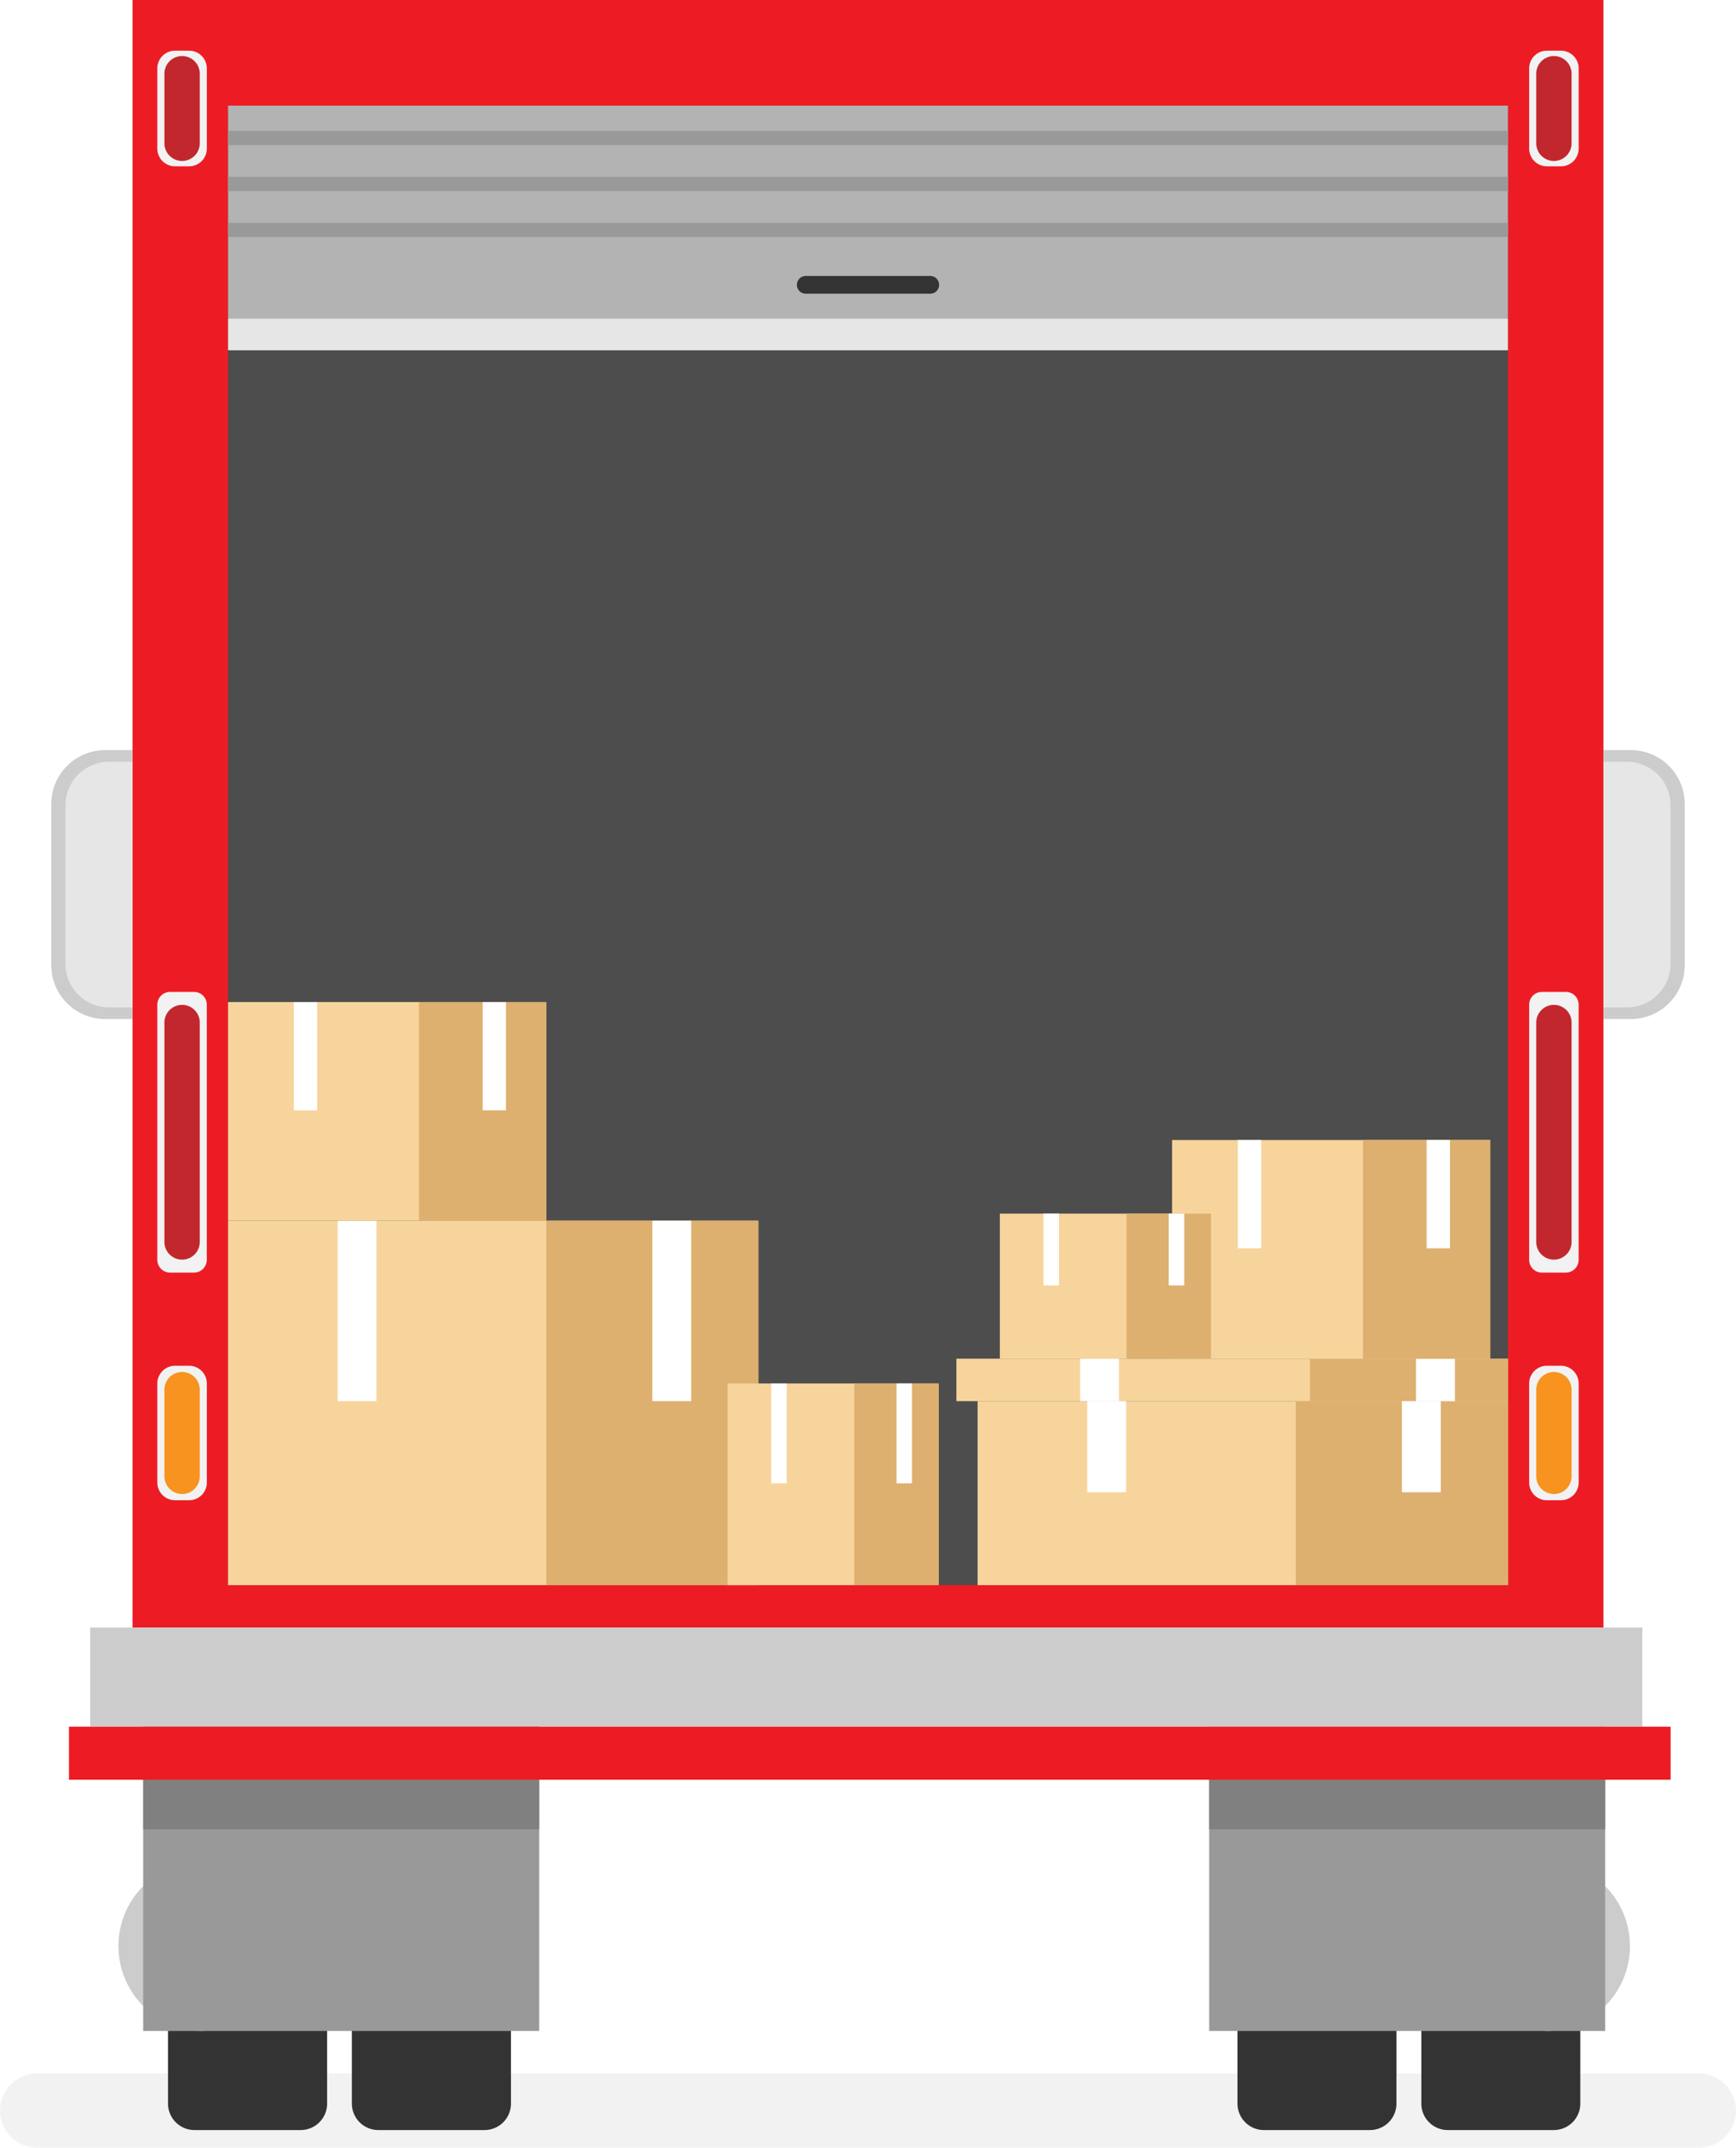
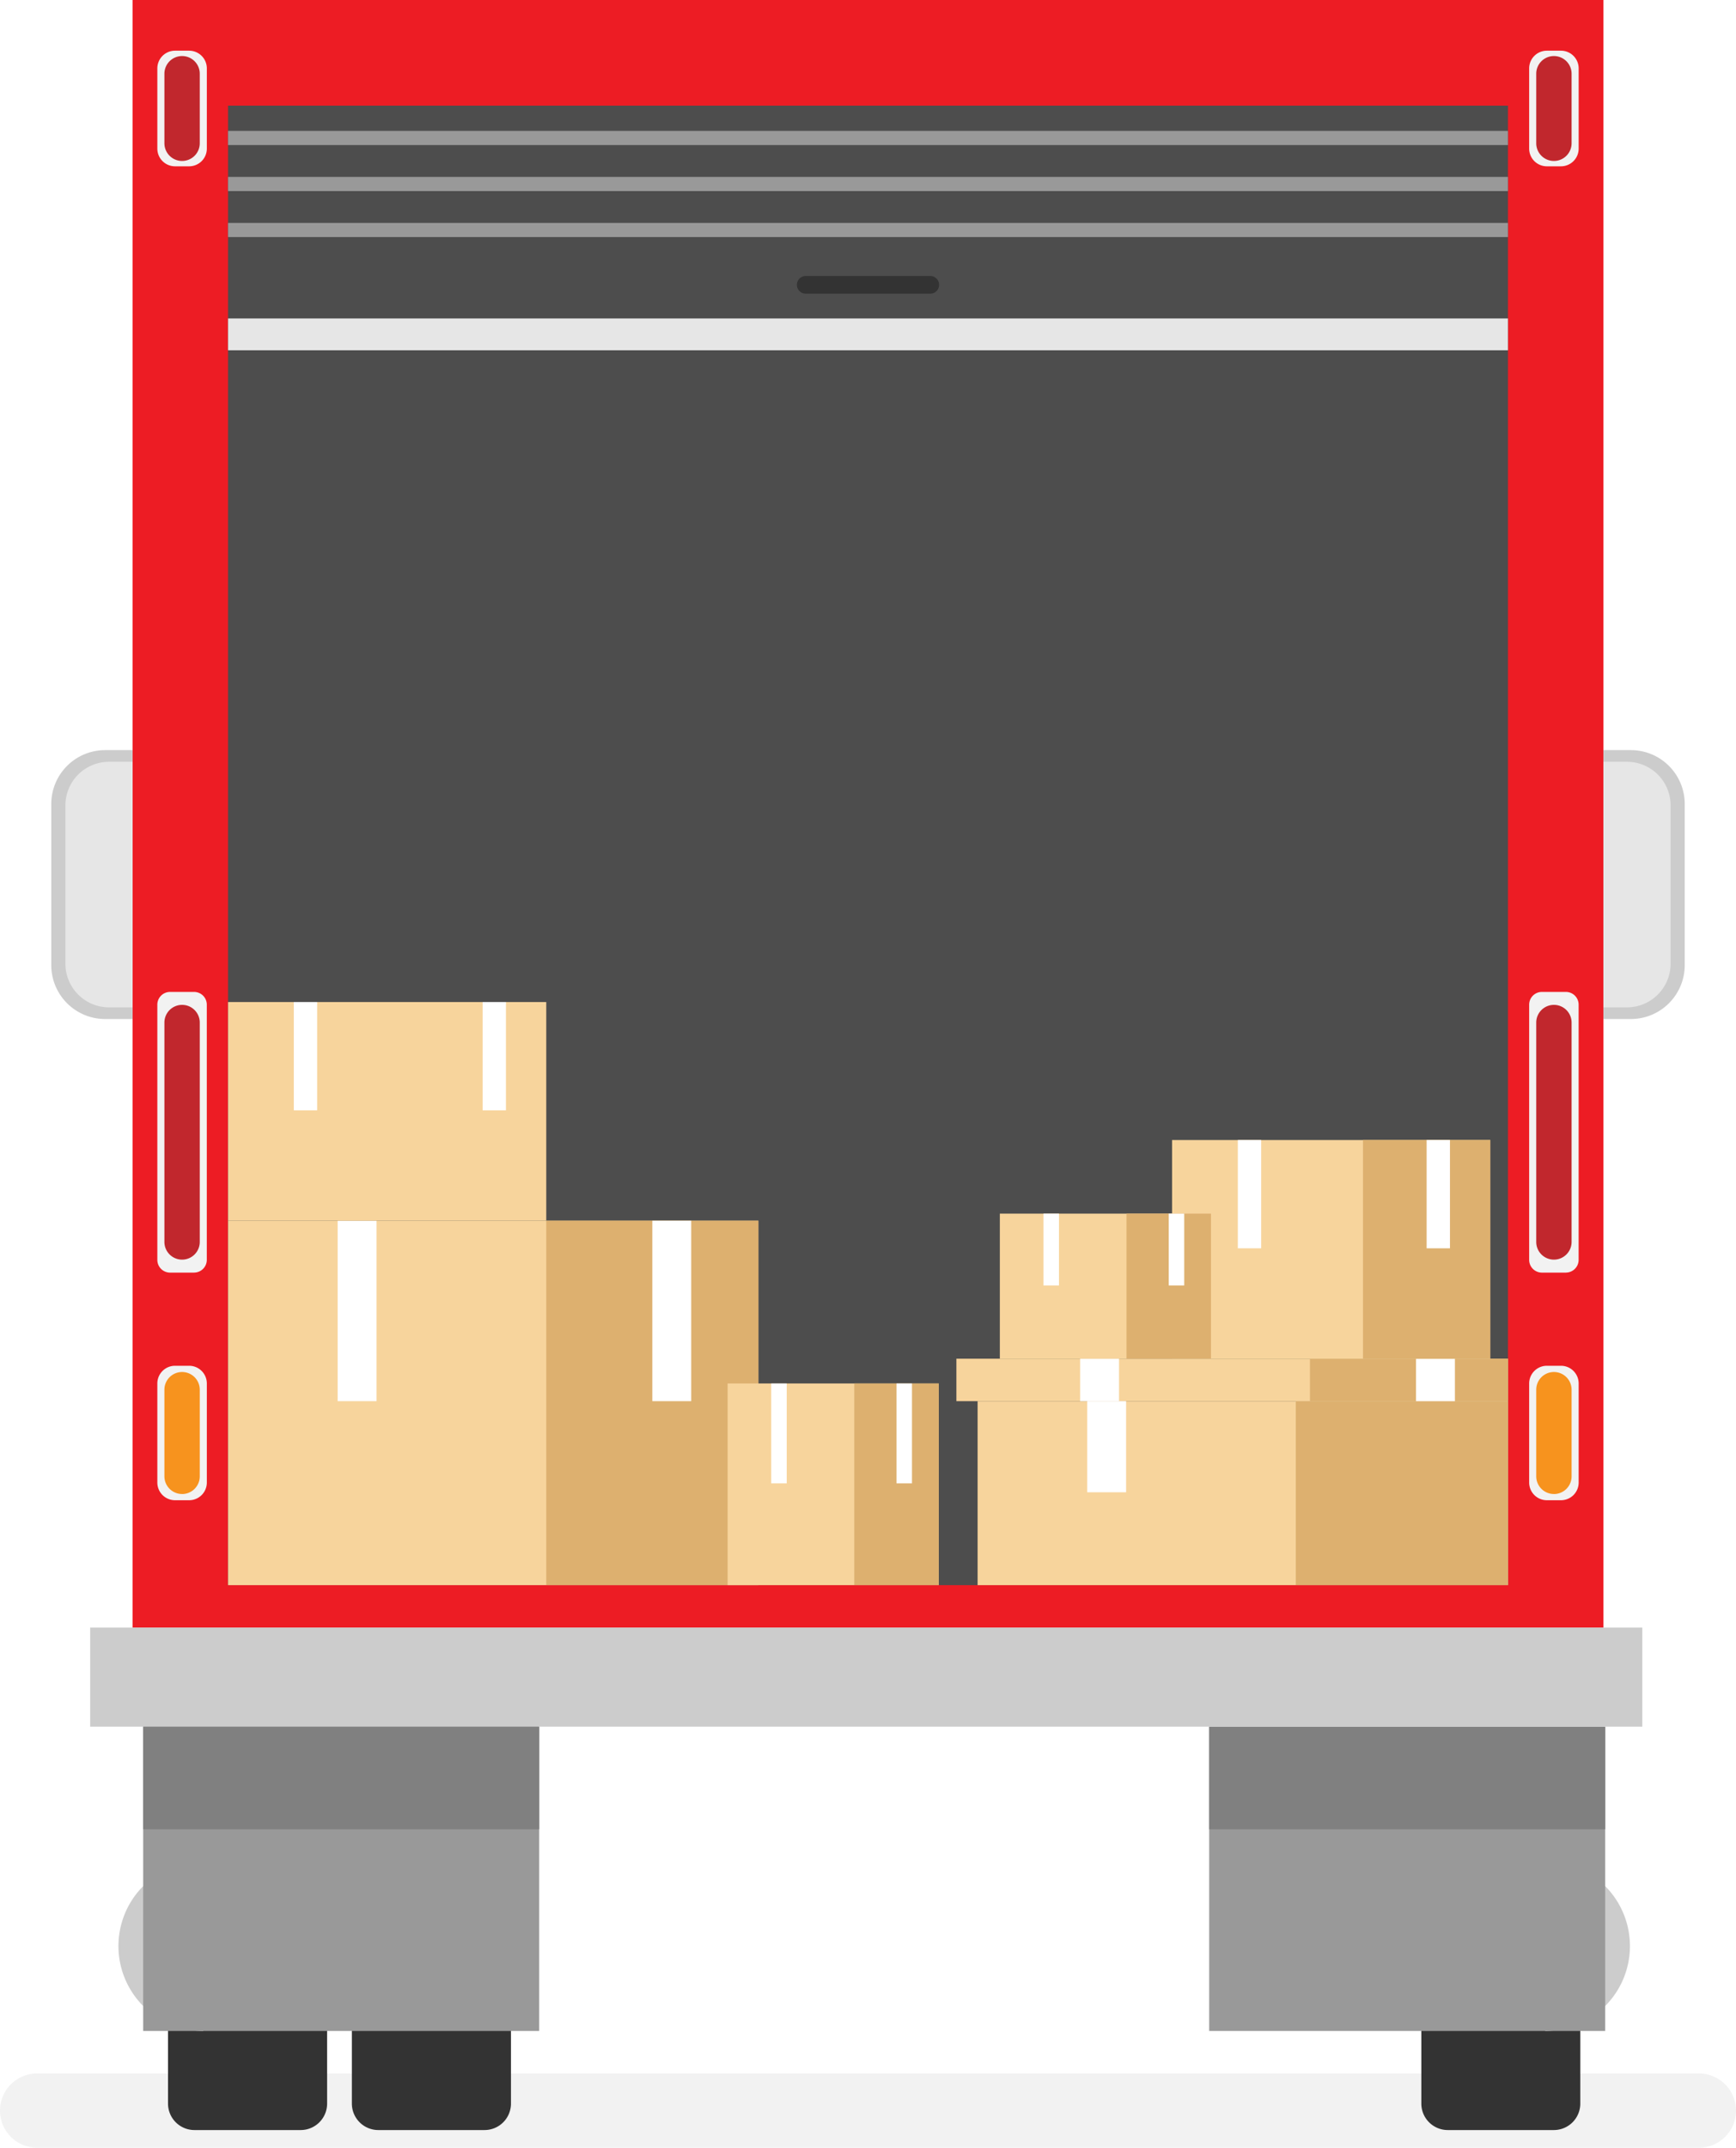
<svg xmlns="http://www.w3.org/2000/svg" viewBox="0 0 491 607">
  <defs>
    <style>.cls-1{fill:#f2f2f2;}.cls-2{fill:#ed1c24;}.cls-3{fill:#333;}.cls-4{fill:#ccc;}.cls-5{fill:#999;}.cls-6{fill:gray;}.cls-7{fill:#4d4d4d;}.cls-8{fill:#b3b3b3;}.cls-9{fill:#e6e6e6;}.cls-10{fill:#c1272d;}.cls-11{fill:#f7931e;}.cls-12{fill:#f7d49c;}.cls-13{fill:#ddb06f;}.cls-14{fill:#fff;}</style>
  </defs>
  <title>Asset 1</title>
  <g id="Layer_2" data-name="Layer 2">
    <g id="Layer_1-2" data-name="Layer 1">
      <path class="cls-1" d="M480.5,607H10.5a10.5,10.5,0,0,1,0-21h470a10.5,10.5,0,0,1,0,21" />
      <rect class="cls-2" x="37.5" width="416" height="460" />
      <path class="cls-3" d="M409.48,602h30a7.48,7.48,0,0,0,7.48-7.48V493H402V594.52a7.48,7.48,0,0,0,7.48,7.48" />
-       <path class="cls-3" d="M357.48,602h30a7.48,7.48,0,0,0,7.48-7.48V493H350V594.52a7.48,7.48,0,0,0,7.48,7.48" />
      <path class="cls-4" d="M437,574a24,24,0,0,0,0-48" />
      <rect class="cls-5" x="342" y="488" width="112" height="86" />
      <rect class="cls-6" x="342" y="488" width="112" height="29" />
      <rect class="cls-7" x="64.5" y="29.86" width="362" height="418.14" />
-       <rect class="cls-8" x="64.5" y="29.86" width="362" height="60.14" />
      <rect class="cls-4" x="25.5" y="460" width="439" height="28" />
      <path class="cls-3" d="M85,602H55a7.48,7.48,0,0,1-7.48-7.48V493h45V594.52A7.48,7.48,0,0,1,85,602" />
      <path class="cls-3" d="M137,602H107a7.48,7.48,0,0,1-7.48-7.48V493h45V594.52A7.48,7.48,0,0,1,137,602" />
      <path class="cls-4" d="M57.5,574a24,24,0,0,1,0-48" />
      <rect class="cls-5" x="40.5" y="488" width="112" height="86" />
      <rect class="cls-6" x="40.5" y="488" width="112" height="29" />
-       <rect class="cls-2" x="19.5" y="488" width="453" height="15" />
      <rect class="cls-9" x="64.5" y="90" width="362" height="9" />
      <path class="cls-3" d="M263.11,78H227.89a2.5,2.5,0,0,0,0,5h35.22a2.5,2.5,0,0,0,0-5" />
      <rect class="cls-5" x="64.5" y="63" width="362" height="4" />
      <rect class="cls-5" x="64.5" y="50" width="362" height="4" />
      <path class="cls-1" d="M442.89,359.67H436.1a3.6,3.6,0,0,1-3.6-3.6V283.94a3.6,3.6,0,0,1,3.6-3.6h6.79a3.6,3.6,0,0,1,3.6,3.6v72.12a3.6,3.6,0,0,1-3.6,3.6" />
      <path class="cls-10" d="M439.5,356h0a5,5,0,0,1-5-5V289a5,5,0,0,1,10,0v62a5,5,0,0,1-5,5" />
      <path class="cls-1" d="M54.89,359.67H48.1a3.6,3.6,0,0,1-3.6-3.6V283.94a3.6,3.6,0,0,1,3.6-3.6h6.79a3.6,3.6,0,0,1,3.6,3.6v72.12a3.6,3.6,0,0,1-3.6,3.6" />
      <path class="cls-10" d="M51.5,356h0a5,5,0,0,1-5-5V289a5,5,0,0,1,10,0v62a5,5,0,0,1-5,5" />
      <path class="cls-1" d="M441.5,47h-4a5,5,0,0,1-5-5V19.33a5,5,0,0,1,5-5h4a5,5,0,0,1,5,5V42a5,5,0,0,1-5,5" />
      <path class="cls-10" d="M439.5,45.49h0a5,5,0,0,1-5-5V20.84a5,5,0,1,1,10,0V40.49a5,5,0,0,1-5,5" />
      <path class="cls-1" d="M53.5,47h-4a5,5,0,0,1-5-5V19.33a5,5,0,0,1,5-5h4a5,5,0,0,1,5,5V42a5,5,0,0,1-5,5" />
      <path class="cls-10" d="M51.5,45.49h0a5,5,0,0,1-5-5V20.84a5,5,0,0,1,10,0V40.49a5,5,0,0,1-5,5" />
      <path class="cls-1" d="M441.5,424h-4a5,5,0,0,1-5-5V391a5,5,0,0,1,5-5h4a5,5,0,0,1,5,5v28a5,5,0,0,1-5,5" />
      <path class="cls-11" d="M439.5,422.24h0a5,5,0,0,1-5-5V392.76a5,5,0,0,1,10,0v24.49a5,5,0,0,1-5,5" />
      <path class="cls-1" d="M53.5,424h-4a5,5,0,0,1-5-5V391a5,5,0,0,1,5-5h4a5,5,0,0,1,5,5v28a5,5,0,0,1-5,5" />
      <path class="cls-11" d="M51.5,422.24h0a5,5,0,0,1-5-5V392.76a5,5,0,0,1,10,0v24.49a5,5,0,0,1-5,5" />
      <rect class="cls-5" x="64.5" y="37" width="362" height="4" />
      <path class="cls-4" d="M461.26,288H453.5V212h7.76a15.24,15.24,0,0,1,15.24,15.24v45.52A15.24,15.24,0,0,1,461.26,288" />
      <path class="cls-9" d="M460.17,284.7H453.5V215.3h6.67a12.33,12.33,0,0,1,12.33,12.33v44.74a12.33,12.33,0,0,1-12.33,12.33" />
      <path class="cls-4" d="M29.74,212H37.5v76H29.74A15.24,15.24,0,0,1,14.5,272.76V227.24A15.24,15.24,0,0,1,29.74,212" />
      <path class="cls-9" d="M30.83,215.3H37.5V284.7H30.83A12.33,12.33,0,0,1,18.5,272.37V227.63A12.33,12.33,0,0,1,30.83,215.3" />
      <rect class="cls-12" x="64.5" y="345" width="150" height="103" />
      <rect class="cls-13" x="154.5" y="345" width="60" height="103" />
      <rect class="cls-14" x="95.5" y="345" width="11" height="51" />
      <rect class="cls-14" x="184.5" y="345" width="11" height="51" />
      <rect class="cls-12" x="276.5" y="396" width="150" height="52" />
      <rect class="cls-13" x="366.5" y="396" width="60" height="52" />
      <rect class="cls-12" x="270.5" y="384" width="156" height="12" />
      <rect class="cls-13" x="370.5" y="384" width="56" height="12" />
      <rect class="cls-14" x="307.5" y="396" width="11" height="25.75" />
      <rect class="cls-14" x="305.5" y="384" width="11" height="12" />
      <rect class="cls-14" x="400.5" y="384" width="11" height="12" />
-       <rect class="cls-14" x="396.5" y="396" width="11" height="25.75" />
      <rect class="cls-12" x="64.5" y="283.2" width="90" height="61.8" />
-       <rect class="cls-13" x="118.5" y="283.2" width="36" height="61.8" />
      <rect class="cls-14" x="83.1" y="283.2" width="6.6" height="30.6" />
      <rect class="cls-14" x="136.5" y="283.2" width="6.6" height="30.6" />
      <rect class="cls-12" x="331.5" y="322.2" width="90" height="61.8" />
      <rect class="cls-13" x="385.5" y="322.2" width="36" height="61.8" />
      <rect class="cls-14" x="350.1" y="322.2" width="6.6" height="30.6" />
      <rect class="cls-14" x="403.5" y="322.2" width="6.6" height="30.6" />
      <rect class="cls-12" x="282.79" y="343" width="59.71" height="41" />
      <rect class="cls-13" x="318.62" y="343" width="23.88" height="41" />
      <rect class="cls-14" x="295.13" y="343" width="4.38" height="20.3" />
      <rect class="cls-14" x="330.56" y="343" width="4.38" height="20.3" />
      <rect class="cls-12" x="205.79" y="391" width="59.71" height="57" />
      <rect class="cls-13" x="241.62" y="391" width="23.88" height="57" />
      <rect class="cls-14" x="218.13" y="391" width="4.38" height="28.22" />
      <rect class="cls-14" x="253.56" y="391" width="4.38" height="28.22" />
    </g>
  </g>
</svg>